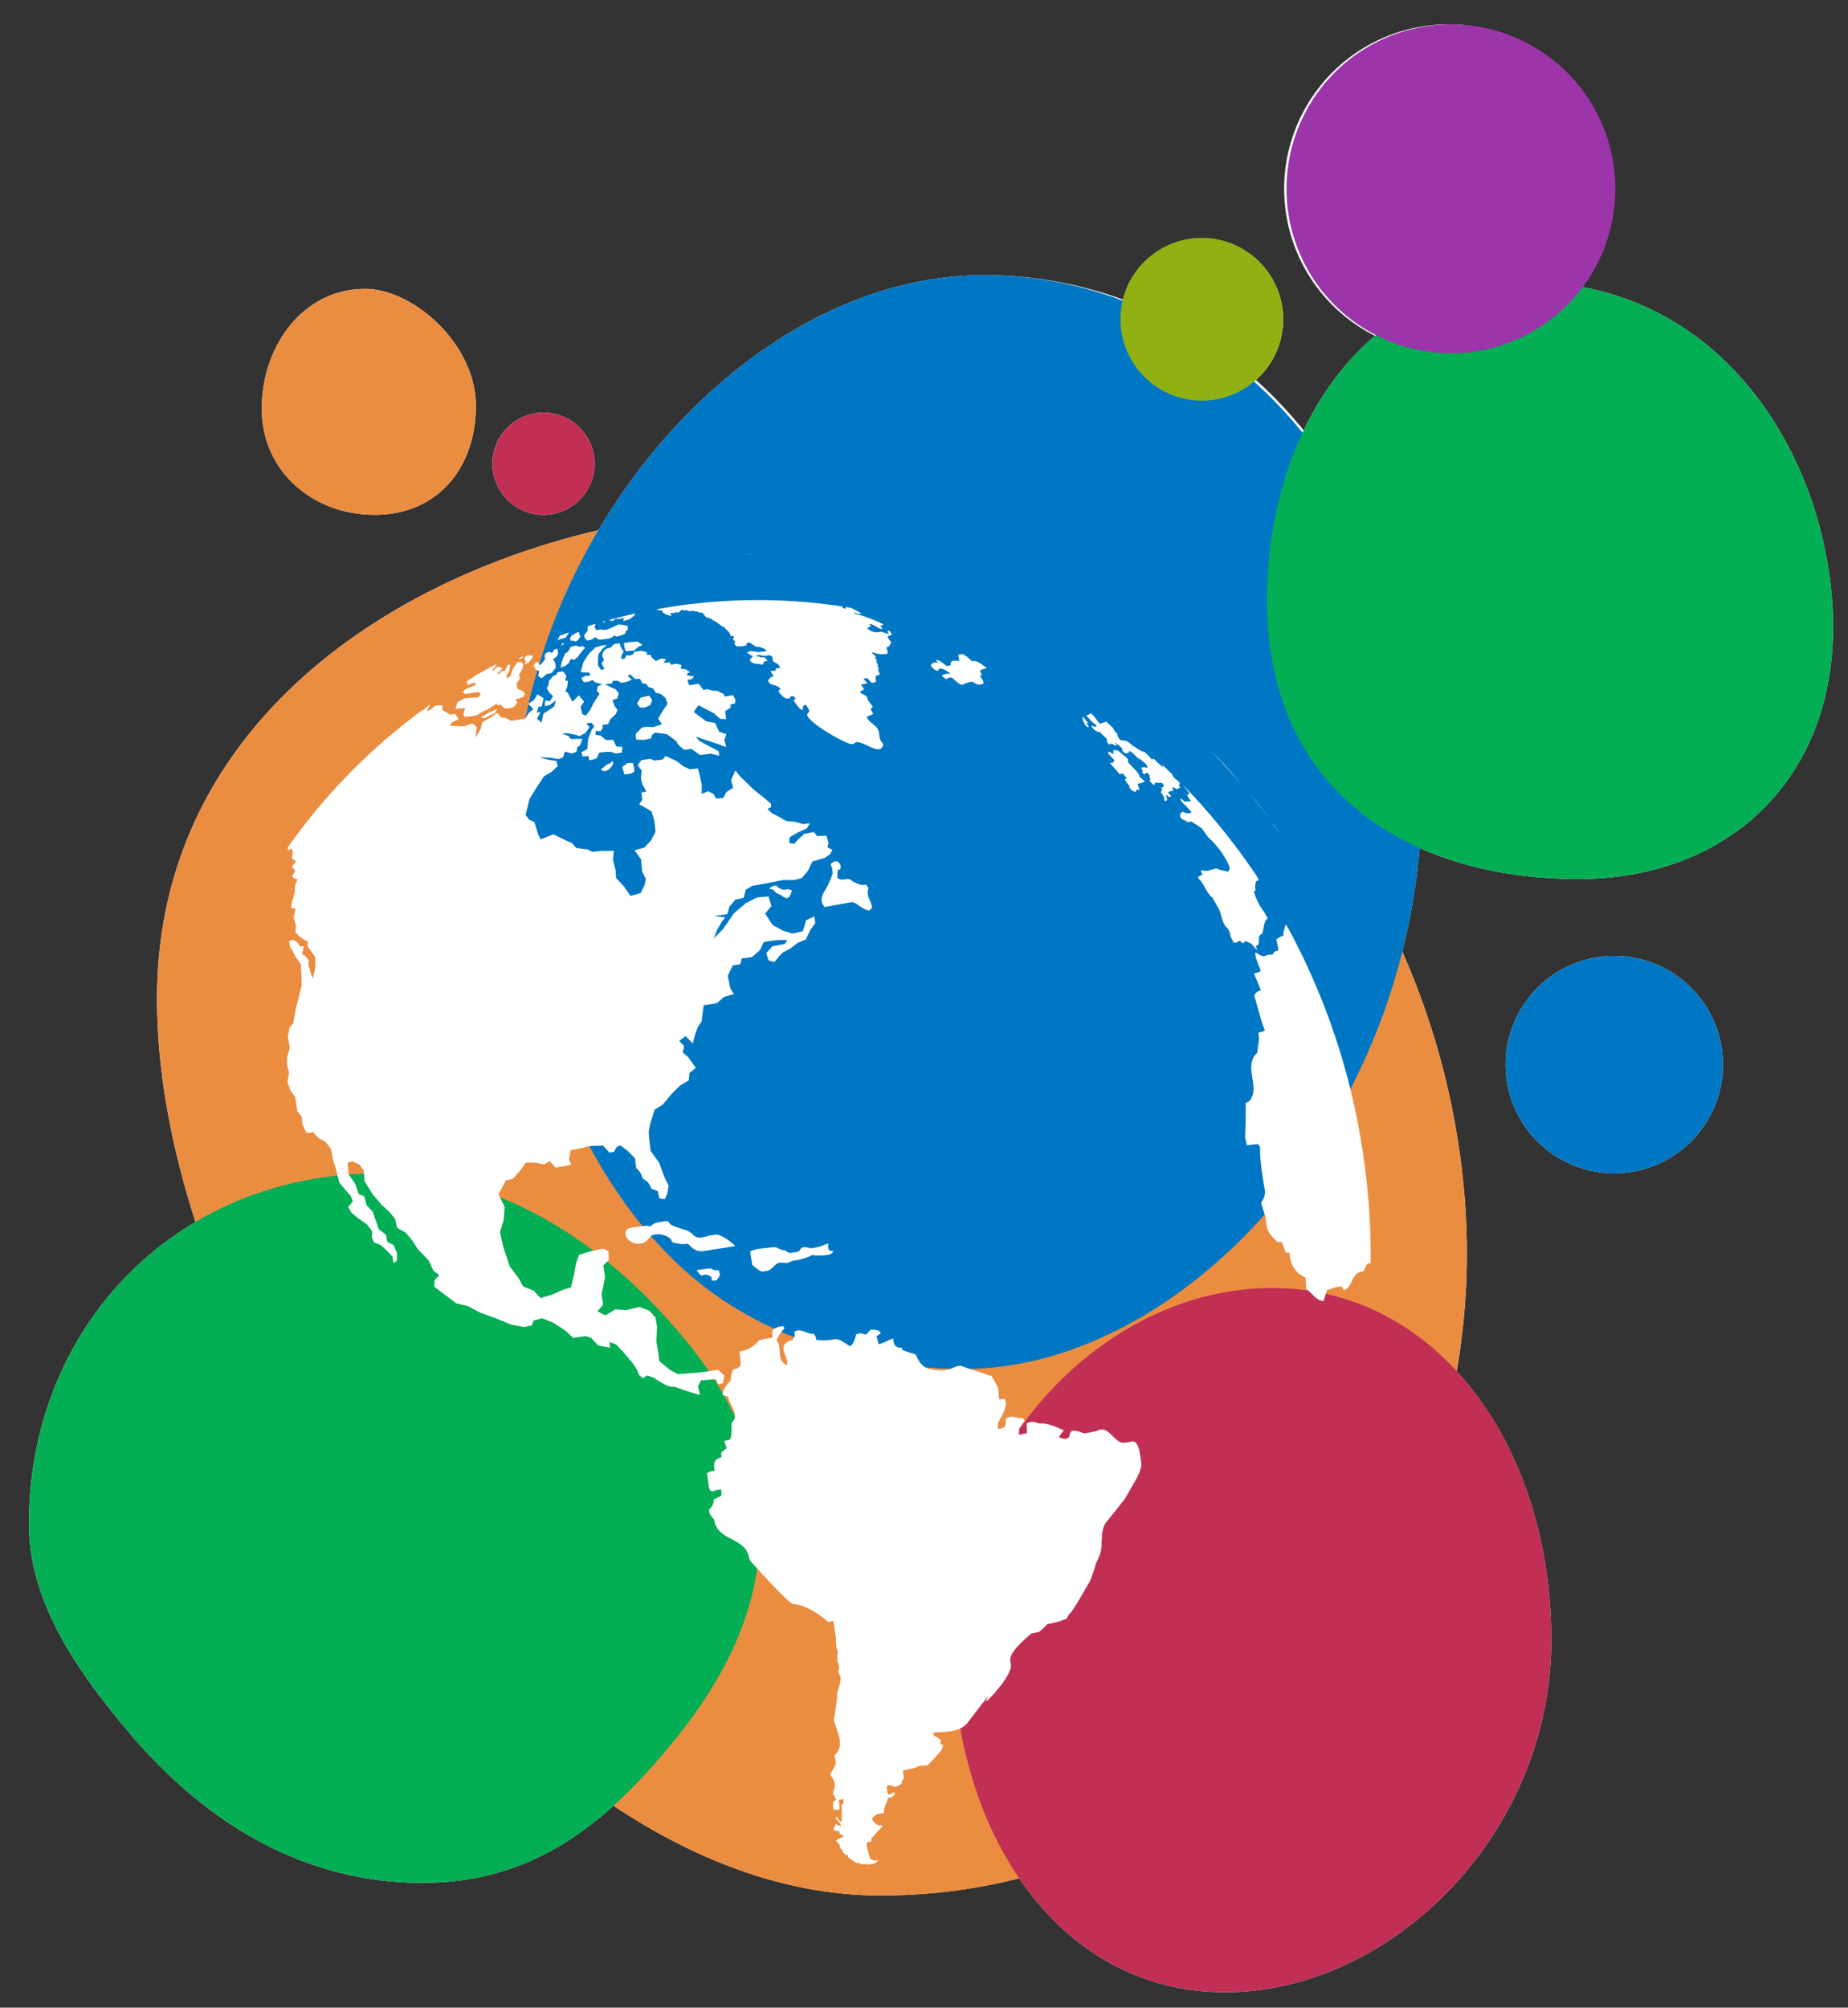
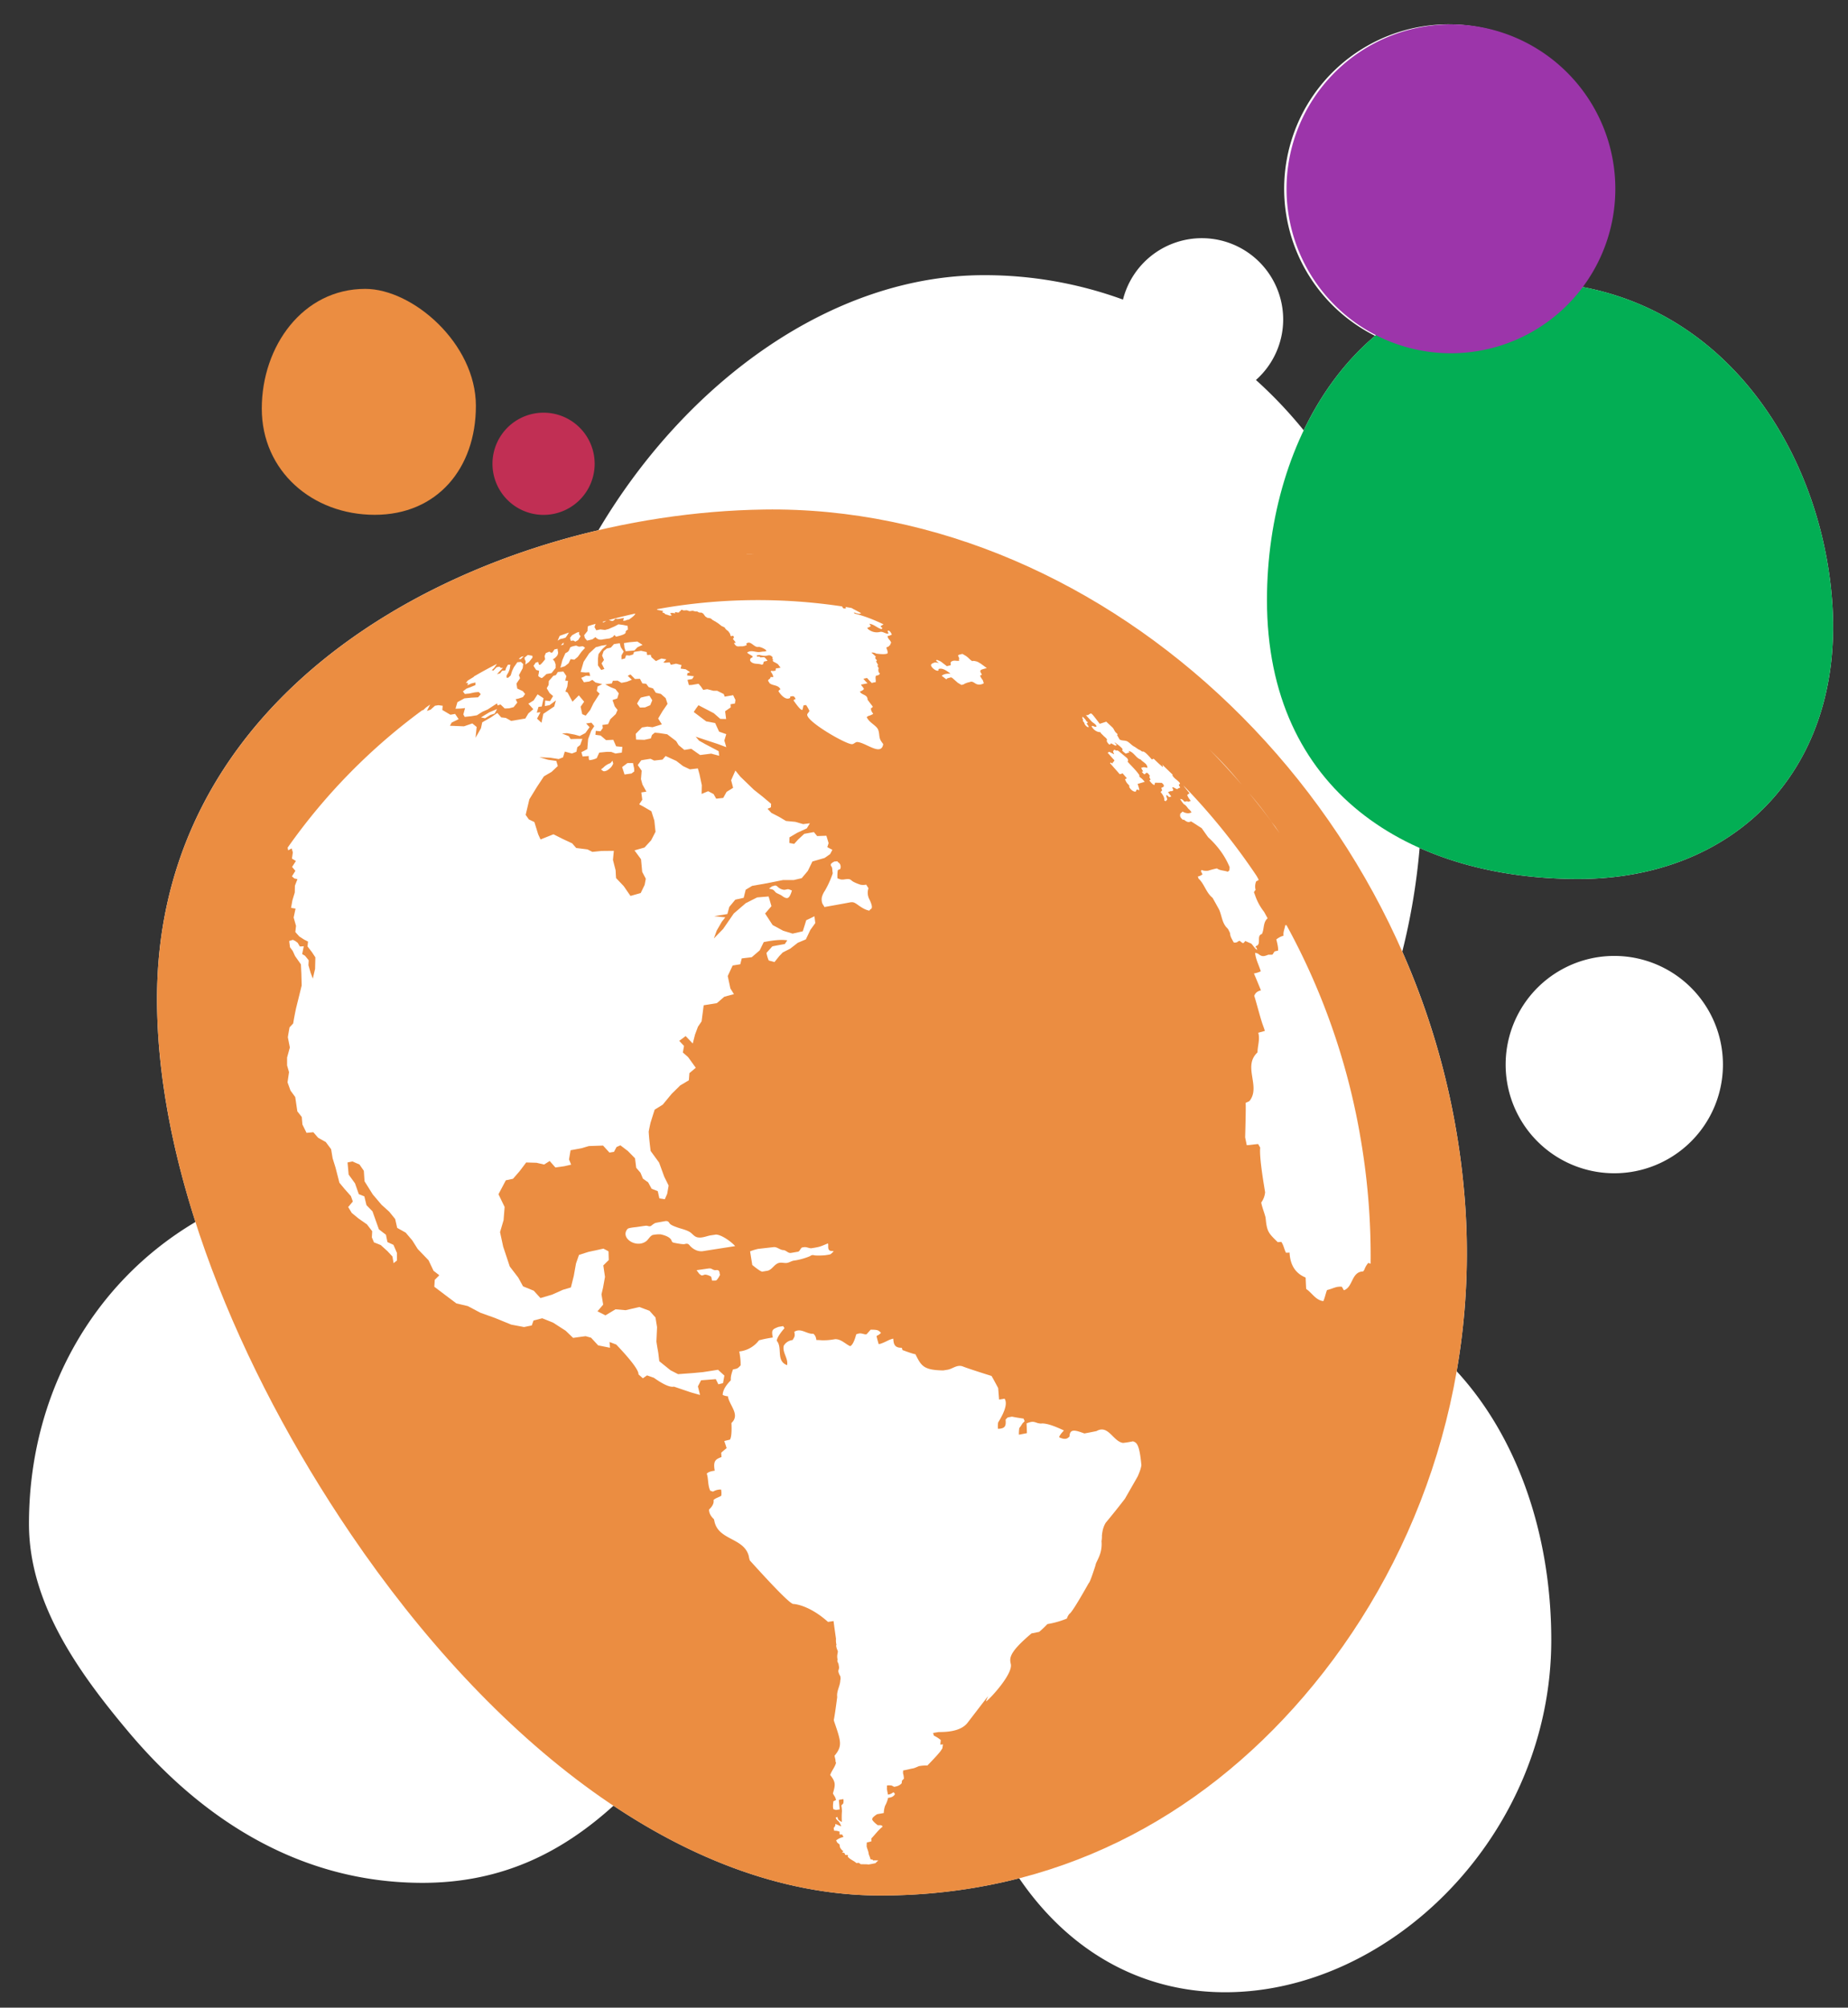
<svg xmlns="http://www.w3.org/2000/svg" width="58" height="63" fill="none">
  <rect width="100%" height="100%" fill="#333333" stroke="none" />
  <path fill="#fff" d="M50.665 36.817a3.41 3.41 0 1 0 0-6.82 3.41 3.41 0 0 0 0 6.82Z" />
  <path fill="#fff" d="M57.514 19.041c-.26-4.428-2.96-9.141-7.903-10.045a5.131 5.131 0 0 0 1.013-3.07 5.16 5.16 0 1 0-7.467 4.613c-.932.785-1.683 1.802-2.24 2.965-.464-.572-.965-1.1-1.499-1.58a2.54 2.54 0 0 0 .855-1.903 2.553 2.553 0 0 0-5.028-.62 12.67 12.67 0 0 0-4.364-.766c-4.755 0-9.34 3.34-12.1 8.003-7.07 1.656-13.853 6.483-13.853 14.705 0 2.239.44 4.615 1.208 7.002C2.919 40.247.909 43.746.909 47.818c0 2.486 1.547 4.654 3.128 6.533 2.33 2.769 5.409 4.733 9.223 4.733 2.545 0 4.418-.994 5.995-2.421 2.647 1.764 5.485 2.817 8.379 2.817 1.532 0 2.983-.189 4.353-.54 1.498 2.198 3.729 3.577 6.467 3.577 5.19 0 10.233-4.947 10.233-11.05 0-3.383-1.102-6.412-2.969-8.437a21.66 21.66 0 0 0 .237-5.6 23.808 23.808 0 0 0-1.944-7.569 20.34 20.34 0 0 0 .544-3.253c1.468.655 3.176.974 4.979.974 4.901 0 8.28-3.396 7.98-8.54Z" />
-   <path fill="#fff" d="M17.06 16.157a1.604 1.604 0 1 0-.002-3.208 1.604 1.604 0 0 0 .002 3.208Zm-5.298-.002c1.958 0 3.174-1.461 3.174-3.418s-1.983-3.672-3.473-3.672c-1.958 0-3.247 1.8-3.247 3.757s1.587 3.333 3.546 3.333Z" />
  <path fill="#EB8D41" d="M45.955 37.43c.532 6.164-1.567 11.772-5.045 15.815-3.282 3.814-7.768 6.237-13.276 6.237-6.262 0-12.262-4.92-16.62-11.337-3.541-5.215-6.086-11.411-6.086-16.802 0-10.258 10.558-15.233 19.056-15.354 10.774-.157 20.932 9.395 21.971 21.441Z" style="mix-blend-mode:multiply" />
-   <path fill="#03AE54" d="M23.859 47.953c0 2.994-1.533 5.371-3.295 7.372-1.855 2.107-4.02 3.76-7.304 3.76-3.814 0-6.893-1.965-9.223-4.734-1.581-1.88-3.128-4.047-3.128-6.533 0-6.148 4.58-10.997 10.98-10.997 3.494 0 6.498 1.865 8.724 4.211 1.855 1.955 3.244 4.127 3.244 6.92l.002.002Z" style="mix-blend-mode:multiply" />
-   <path fill="#C12F54" d="M29.895 51.467c0 6.103 3.37 11.05 8.56 11.05s10.233-4.947 10.233-11.05c0-6.103-3.58-11.05-8.77-11.05-5.19 0-10.023 4.947-10.023 11.05Z" style="mix-blend-mode:multiply" />
-   <path fill="#0077C4" d="M50.665 36.817a3.41 3.41 0 1 0 0-6.82 3.41 3.41 0 0 0 0 6.82Zm-6.032-11.975c0 10.207-7.496 18.115-14.374 18.115-3.128 0-6.386-.974-8.724-3.053-3.49-3.101-5.476-8.6-5.387-14.232.14-8.713 7.226-17.037 14.734-17.037 7.507 0 13.75 6.798 13.75 16.207Z" style="mix-blend-mode:multiply" />
  <path fill="#03AE54" d="M57.515 19.041c.3 5.146-3.079 8.541-7.98 8.541-5.302 0-9.771-2.738-9.771-8.75 0-5.175 2.95-9.992 8.106-9.992 6.049 0 9.357 5.28 9.645 10.203v-.002Z" style="mix-blend-mode:multiply" />
  <path fill="#9C35AA" d="M45.466 11.085a5.16 5.16 0 1 0 0-10.319 5.16 5.16 0 0 0 0 10.319Z" style="mix-blend-mode:multiply" />
-   <path fill="#91B013" d="M37.72 12.572a2.553 2.553 0 1 0 0-5.106 2.553 2.553 0 0 0 0 5.106Z" style="mix-blend-mode:multiply" />
  <path fill="#C12F54" d="M17.06 16.157a1.603 1.603 0 1 0 0-3.207 1.603 1.603 0 0 0 0 3.207Z" style="mix-blend-mode:multiply" />
  <path fill="#EB8D41" d="M14.936 12.737c0 1.959-1.216 3.418-3.174 3.418-1.959 0-3.546-1.374-3.546-3.333 0-1.958 1.289-3.757 3.247-3.757 1.49 0 3.473 1.713 3.473 3.672Z" style="mix-blend-mode:multiply" />
  <path fill="#fff" d="M42.678 35.577a21.322 21.322 0 0 0-2.3-6.544h-.04c-.015.11-.072.213-.053.329a.641.641 0 0 0-.228.118c.046.171.065.288.055.35-.034.009-.079.017-.111.027a7.08 7.08 0 0 1-.06.094l-.024.008h-.111l-.025.01c-.146.057-.192.042-.304-.047-.026-.008-.061-.016-.085-.024.016.207.12.387.178.582a.78.78 0 0 1-.215.067c.075.177.148.353.22.53-.08.024-.163.049-.21.172.09.289.16.581.252.867.028.077.057.154.081.234l-.207.058c.059.207-.022.41-.024.617-.47.435.101 1.054-.24 1.51l-.032.029a.956.956 0 0 0-.102.047c.01.035.005.395-.014 1.08.016.08.035.162.05.245.12-.004.238-.028.36-.035.018.035.043.078.063.11-.02.172.018.562.116 1.17l.038.233a.659.659 0 0 1-.122.322c.03.16.096.31.136.47l.015.14c.04.312.101.375.367.633.033 0 .077-.007.112-.009.073.102.089.23.146.34.034 0 .081 0 .113-.005.018.393.186.654.504.784.006.12.01.24.018.359.183.122.294.349.538.382.05-.11.071-.232.114-.346.065-.018.148-.044.21-.069l.04-.012a.506.506 0 0 1 .218-.024c.02.032.043.077.063.11.293-.1.23-.577.6-.591.007-.004.015-.006.046-.063a.647.647 0 0 1 .12-.205l.073.026a21.722 21.722 0 0 0-.34-4.08Zm-20.135 4.288c-.038-.022-.08 0-.121-.01-.047-.01-.084-.042-.128-.052h-.043l-.39.056c.033.04.06.084.094.122l.042.03c.03.019.037.017.108-.008.06-.022.193.045.195.047.026.014.028.035.036.083.007.03.01.039.02.057.045-.014.092.01.135-.02a.563.563 0 0 0 .095-.144l.014-.023c-.026-.042-.002-.107-.057-.138Zm3.475-.643c-.044-.063-.012-.138-.032-.205-.238.1-.252.106-.394.132a3.528 3.528 0 0 1-.134.022c-.073-.002-.14-.042-.213-.036l-.07.01c-.054.028-.064.103-.12.132 0 0-.214.038-.232.04-.094.013-.149-.085-.238-.089-.11-.004-.193-.105-.306-.093l-.485.055a1.704 1.704 0 0 0-.252.077c.022.142.045.286.069.428.06.05.244.2.31.209l.145-.024c.172-.02.233-.228.404-.254.077-.012.154.016.233.004.075-.014.142-.063.221-.073.24-.033.473-.124.502-.142.054-.035.075-.037.136-.023.056.013.292.005.345-.004.046-.006.09-.014.136-.022.046-.014.073-.055.107-.083l.016-.012c-.044-.03-.11.004-.148-.049Zm-3.552-.481c-.042.008-.087.014-.144.022-.146.02-.284.098-.438.063-.104-.024-.159-.124-.246-.172-.134-.075-.286-.098-.428-.155-.111-.04-.177-.078-.197-.113-.026-.04-.045-.077-.134-.067-.106.02-.213.036-.315.059a.685.685 0 0 0-.123.085c-.055.042-.114-.004-.169 0-.095.012-.186.026-.294.042-.168.017-.261.036-.28.057-.25.28.268.623.582.388.073-.057.112-.152.201-.195a1.04 1.04 0 0 1 .244-.022c.004 0 .292.05.349.19.022.057.03.06.075.074.004 0 .276.06.341.042.087-.026.118-.006.17.06.029.03.175.184.388.164l1.025-.16c-.111-.129-.426-.362-.607-.362Zm17.21-10.124a1.723 1.723 0 0 1-.284-.522 1.773 1.773 0 0 0-.037-.095.293.293 0 0 1 .053-.075.402.402 0 0 1 .02-.272.217.217 0 0 0 .077-.043 1.795 1.795 0 0 0-.069-.128 20.3 20.3 0 0 0-2.295-2.835c.057.083.126.164.195.248a.232.232 0 0 0-.075.054c.03.078.07.13.113.181-.026.01-.05.02-.079.029l-.04-.019a.185.185 0 0 1-.088.012l-.043-.05a.131.131 0 0 0-.085-.029c.035.061.075.114.118.165.053.018.102.091.136.136l.053.048.05.067c-.12.08-.28-.02-.282-.022a.272.272 0 0 1-.067.06c-.016.072-.024.113.08.2l.028-.008c.118.101.17.077.197.067l.03-.01c.114.067.22.142.331.21.07.096.136.191.205.287.307.28.532.592.674.938 0 .03-.006.07-.008.101-.037.037-.045.038-.053.043-.112-.043-.235-.03-.337-.104a2.454 2.454 0 0 0-.278.073c-.093.007-.156 0-.189-.022l-.024.004-.01.043c.018.024.034.06.047.089a.343.343 0 0 1-.145.067l.02.063c.187.172.238.444.44.604.078.134.141.252.206.368.081.178.09.39.221.548.02.02.045.047.063.069l.03.06.031.064c.006.087.018.122.116.294.042.01.073 0 .103-.008a.212.212 0 0 1 .081-.045c.037.025.068.063.112.075a.207.207 0 0 0 .063-.069c.063.027.124.055.189.082.065.063.105.15.184.2l-.016-.075-.036-.006.016-.04c.189-.053 0-.325.187-.38.08-.156.028-.363.18-.493-.038-.065-.073-.134-.11-.199Zm-12.391-.398a.44.44 0 0 1-.037-.314l.008-.035a3.23 3.23 0 0 1-.07-.11.46.46 0 0 1-.181.002s-.197-.064-.264-.12c-.035-.03-.06-.05-.094-.054-.077-.012-.154.018-.231.012-.047 0-.087-.028-.132-.036a1.24 1.24 0 0 1 .008-.242c.01-.038.05-.032.075-.05.017-.015.043-.135-.042-.2-.033-.024-.035-.028-.047-.048-.03.012-.059.006-.087.01-.01.002-.102.049-.114.087-.016.043.024.065.034.1.015.046.01.095.019.142.006.032.006.04.002.053 0 .002-.085.267-.246.54a.638.638 0 0 0-.091.198.38.38 0 0 0 .008.177c.014.049.053.085.071.132.274-.049.552-.098.826-.15.07-.005.104-.005.221.08.195.14.268.16.364.185.01-.022.012-.026.05-.054.02-.012.075-.051-.05-.305Zm11.918-3.33a21.473 21.473 0 0 1 .79 1.012c-.325-.442-.49-.667-.79-1.012Zm.828 1.063-.012-.016-.027-.035-.093-.115c.09.12.177.241.264.363l-.132-.197Zm-15.285 1.953c-.025-.004-.053.004-.063.006-.06.014-.067.014-.098.008a.334.334 0 0 1-.168-.083c-.047-.045-.071-.051-.1-.047-.028.006-.052.02-.079.02-.032.022-.07.053-.101.075.042.017.089.017.128.039.038.022.06.065.097.093l.032.017c.039.02.08.036.118.058.035.019.063.047.096.063.034.017.046.023.077.027.036.002.097.008.168-.23v-.01c-.034-.008-.07-.03-.107-.036ZM37 24.615l.03-.01v-.033c-.049-.067-.118-.108-.176-.165l-.023-.026a.153.153 0 0 1-.036-.06l.012-.009-.335-.323c.018.027.03.057.024.084a4.58 4.58 0 0 1-.286-.264l-.06.022c-.119-.136-.242-.276-.301-.245-.023-.013-.039-.029-.059-.043-.071-.024-.128-.08-.19-.114-.084-.042-.14-.12-.22-.164-.075-.039-.166-.014-.242-.061l-.08-.142.022-.02c-.017-.017-.033-.03-.053-.051-.053-.047-.065-.118-.114-.165l-.193-.18a8.324 8.324 0 0 1-.205.067c-.22-.29-.245-.321-.284-.325l-.016.01-.035.018c-.018.02-.036.025-.099.029.015.012.073.075.175.189.05.054.13.08.162.158-.055.044-.104-.029-.156-.01-.006.028.103.193.27.193.012.016.022.034.034.048.016.017.033.03.049.047.04.047.1.08.132.138-.027.037-.004.09.07.158.017-.006.031-.01.047-.026v-.018s.106.056.14.077l.05-.017a.578.578 0 0 1-.08-.093c.024.018.221.146.262.226l-.012.01v.032c.028.03.064.06.107.091l.114-.038-.022-.045c.166.033.225.223.38.27.066.087.202.118.21.258-.055-.002-.107-.033-.16-.008l-.02.006-.017.006c.008.018.019.037.029.055l.034.055-.046.012c.069.073.07.077.101.077.061-.09.102-.03.16.06l-.022.013c.004.034.026.065.039.097l-.025.019h-.004l-.004.002h-.004l-.002.002c.026.036.116.154.164.14.007-.023.007-.047.015-.067l.21.004s.155.111-.003.15c-.017.037.018.063.016.097h-.014l-.033.043c.088.104.126.19.112.26l.045.026c.016-.012.022-.016.05-.06l-.026-.09c-.018-.06.01-.052.083.022a.71.71 0 0 0 .071-.022c-.09-.112-.091-.116-.101-.142a.119.119 0 0 0 .069-.024c.014.004.034.008.093-.019-.004-.042-.008-.048-.032-.087l.008-.016c.059.004.1.053.154.06l.014-.014c.018-.02.051-.02.071-.036-.008-.034-.042-.059-.038-.1Zm.952-1.103c.355.362.696.735 1.025 1.117-.4-.485-.63-.73-1.025-1.117Zm-2.024 1.021c-.022-.022-.04-.046-.063-.069-.016-.022-.024-.026-.053-.048-.059-.047-.059-.057-.059-.063l.013-.013c-.039-.083-.203-.255-.295-.35a4.367 4.367 0 0 1-.089-.098l.02-.004c.004-.012.01-.047-.026-.096l-.26-.217c-.053-.038-.069-.026-.075-.018-.022-.006-.04-.02-.06-.028l-.017.004c-.018.01-.012.034-.029.046 0 .033.029.057.031.088-.053-.023-.102-.051-.152-.075l-.051.03c.075.077.142.164.217.238l-.014.008v.026l-.032.016-.017.047c-.024-.006-.04-.022-.059-.029l-.02.02c.102.114.203.23.305.346a.345.345 0 0 0 .09-.027l.133.155a.432.432 0 0 1-.057.03.6.6 0 0 0 .05.104c.025.038.064.067.088.105l-.008.029c.063.134.199.176.213.14.022-.061.026-.067.1-.03.012-.009-.004-.075-.047-.2.075-.022.15-.044.223-.067Zm-1.778-1.766c-.047-.062-.045-.069-.043-.072l.02-.007c.017-.012.015-.016.013-.022-.012-.018-.033-.024-.047-.038l-.012-.027c-.008-.012-.014-.022-.09-.101l-.011-.013-.01.041c0 .026.024.045.024.071l-.01.016v.006c.008.019.028.027.036.043.014.028.02.059.039.085.016.023.04.039.059.06l.046.013v-.03l-.014-.025Zm-6.16-2.853c-.039-.091-.063-.106-.1-.128l-.036.012.016.035.015.046-.033.006c-.075-.008-.136-.063-.213-.058l-.022.004a.42.42 0 0 1-.331-.06c-.03-.02-.061-.04-.063-.076h.004c.057-.012.065-.019.1-.047a.209.209 0 0 0-.045-.073c.146.012.245.13.381.166l.033-.028a.86.86 0 0 1-.061-.059c.028-.028.065-.035.091-.063-.004-.002-.47-.237-.91-.337l-.013-.038a.67.67 0 0 0 .17.046l.057-.018c-.06-.035-.124-.067-.185-.1-.016-.007-.03-.018-.055-.028-.024-.014-.046-.028-.067-.038l-.178-.03c-.004.001-.008.005-.012.007l.022.033c-.022.004-.043.01-.08.004a.143.143 0 0 1-.046-.063 17.763 17.763 0 0 0-5.514.036h-.002l-.3.053.011.01.015.01c.06.015.121.019.176.041l-.014.014-.008.01v.015l.014.01.035.008.014.012.014.012.006.012.012.005.017.004.014.004.044.014.017.004.018.012.055.004.02-.004.006-.01-.01-.012a.252.252 0 0 1-.037-.051l.035-.006a.22.22 0 0 1 .073.002l.016.004h.01l.016.006.009-.006-.012-.024.046-.009.016.009a.198.198 0 0 0 .078-.002V19.2l.008-.01.008-.008.008-.004h.01l.01-.008v-.014c.026-.029.045-.02.083-.004l.015.006.032-.006h.037l.01-.004a.73.73 0 0 1 .063.016l.018.012h.018l.014.002.076-.012h.014c.018.004.042.012.063.018l.05.006.012-.004h.01l.06.033.042.006s.008-.002.039 0l.05.028.07.094.032.02.018.012.02.012h.035l.022.006.019.004.024.008.047.037.014.014a.24.24 0 0 1 .059.033l.026.01.024.018.019.012a.71.71 0 0 1 .085.061l.073.057.022.006.067.035.02.034c.01.016.04.043.092.081.018.027.039.051.059.088a.13.13 0 0 0 .026.07.707.707 0 0 1 .07-.014c.013.023.03.043.015.067l-.024.029c.024.044.067.073.085.122-.018.004-.036.008-.054.01a.905.905 0 0 0 .048.069c.039.03.045.038.116.036.008-.002.018-.002.065-.002h.038a.4.4 0 0 0 .14-.042l-.022-.037c.136-.13.242.124.384.098h.006l.012-.003a.554.554 0 0 1 .217.098l.016.036a.668.668 0 0 1-.067.013h-.04l-.065.01h-.008c-.142.036-.288-.08-.426.024.052.05.12.075.176.118l-.014.036-.035.012s-.089.072.025.145c.095.06.21.024.308.07l.043-.018a.376.376 0 0 1 .024-.08.98.98 0 0 1 .114-.025c-.028-.04-.055-.081-.108-.116-.038.006-.077.004-.117.008l-.029-.026c-.024.002-.054.002-.077.002l-.008-.039a.872.872 0 0 1 .09-.012.706.706 0 0 0 .188.027l.098-.019c.048.002.06.004.111.049l.012.016-.01.037.023.03-.009.043s.006.01.025.028c.067.033.115.06.142.082l.077.105-.098.018h-.042a.235.235 0 0 0-.014.075l-.043.006s-.024.005-.047.007l-.034-.01-.033.02c.041.059.08.12.084.18a1.216 1.216 0 0 0-.084-.004c-.004.035-.027.064-.07.085l-.009.037.025.035s.008.016.022.038c.101.085.27.047.34.19a.161.161 0 0 0-.062.06c0 .004.195.322.367.21l.004-.042.037-.006c.014-.002.026-.006.065-.002.028.015.05.045.065.09 0 0-.026.005-.043.012l-.022.028c.143.207.235.307.274.3.028-.044.02-.101.045-.146a.355.355 0 0 1 .079-.006c.034.055.069.11.1.179-.011.04-.043.063-.062.097-.111.201 1.26.987 1.407.948.016 0 .028-.004.063-.026a.306.306 0 0 1 .067-.037l.022-.004c.274.014.757.459.82.067l-.024-.034a.653.653 0 0 1-.049-.072c-.081-.125-.022-.3-.132-.418-.093-.101-.221-.164-.294-.288l-.019-.034a.2.2 0 0 1 .072-.045.157.157 0 0 0 .063-.024.168.168 0 0 0 .069-.039c-.06-.074-.081-.135-.064-.183l.035-.006.014-.038a6.471 6.471 0 0 1-.162-.213c.004-.167-.187-.142-.242-.254.07-.026.112-.054.128-.085-.024-.051-.067-.085-.093-.134l.207-.043a1.07 1.07 0 0 1-.13-.142l.114-.024c.06.069.11.122.15.158a.38.38 0 0 1 .118-.024c.018-.067-.019-.138.012-.205l.034-.008c.06-.01.065-.023.09-.063l-.033-.029a.193.193 0 0 1-.006-.138.438.438 0 0 1-.039-.075l.02-.024a29.895 29.895 0 0 0-.062-.11l.028-.038c-.014-.013-.028-.025-.042-.041l-.015-.037.02-.034a1.097 1.097 0 0 0-.133-.12l-.004-.006s.006-.002.04-.004h.01l.015.004h.008l.028.01h.012l.037.019c.181.024.299.023.353-.005.02-.069-.022-.121-.035-.182a.157.157 0 0 1 .07-.033c.01-.02.032-.04.052-.05l.004-.037.023-.026c-.01-.086-.11-.126-.11-.216.04-.01.081-.02.132-.046v-.002Zm-8.088 4.197c-.012-.055-.027-.11-.033-.166h-.176l-.167.126.075.233.22-.032.085-.065c0-.033-.004-.063-.004-.096Zm-.678-.237c-.027.022-.043.055-.071.075a.565.565 0 0 0-.217.138 2.34 2.34 0 0 0-.073.059c.03.018.05.048.089.056 0 0 .032.005.093-.022.057-.026.128-.1.136-.107a.425.425 0 0 0 .057-.094l.008-.014-.022-.091Zm11.55-2.637c-.009-.02-.01-.036-.005-.046l.044-.009c.004-.054-.075-.093-.032-.154.008-.012.072-.033.19-.063-.066-.049-.13-.097-.196-.144-.04-.02-.075-.05-.12-.063-.072-.019-.113-.024-.124-.016l-.016.004c-.065-.034-.11-.097-.169-.14-.044-.035-.093-.057-.14-.087l-.11.028c-.038.016-.021.047-.011.063 0 0 .038.069.006.09l.02.03c-.063.022-.13-.01-.193.006-.095.024-.085.069-.079.097.006.035 0 .039-.02.047a7.404 7.404 0 0 1-.102.024c-.03-.022-.06-.048-.093-.07-.029-.025-.059-.047-.09-.07-.04-.026-.085-.038-.13-.06l-.028.028c.029.024.06.047.09.07a.97.97 0 0 0-.122-.015c-.03.01-.126.038-.124.085.004.083.187.213.235.166v-.042c.12-.05.262.056.378.144-.07-.002-.195-.006-.278.067.044.032.101.077.144.11l.037-.033a1.83 1.83 0 0 0 .111-.029l.039.017c.055.05.115.1.172.152l.116.069.059-.012a.572.572 0 0 1 .203-.077c.095-.045.154.048.231.069a.26.26 0 0 0 .21-.033l-.031-.095a.63.63 0 0 1-.071-.108Zm-10.391.595a2.865 2.865 0 0 0-.272.06s-.05.062-.116.188l.091.123.157-.004.164-.069.065-.156-.09-.142Zm-5.02.517-.267.163.127.028.165-.103.136-.045.077-.142-.238.1Zm1.048-.66-.177-.082-.024-.157.112-.168-.035-.096.118-.217.016-.132-.073-.067c-.037.004-.073.009-.11.01l-.111.159-.053.111-.047.147-.081.073-.045-.004-.004-.063.065-.114.035-.091.022-.14h-.077l-.057.1-.026.08-.102.012-.059.078-.1.028.082-.09.104-.107h-.063l-.047-.04-.091.02-.096.103-.053-.012.072-.067.09-.13h-.001c-.242.124-.481.254-.717.392l-.016.02-.18.11-.061.079.069-.006-.019.075.124-.057.128-.03v.081l-.15.063-.134.049-.11.087.061.081c.049-.006.091-.01.138-.014l.165-.035c.044-.006.089-.01.133-.012.019.022.043.043.061.065-.008.014-.016.03-.083.1l-.221.012c-.069.008-.138.014-.205.02l-.221.12-.061.207.16-.006c.047-.004.094-.01.14-.015l-.054.2.044.077c.063-.006.128-.015.193-.02l.189-.031.176-.112.16-.069.187-.122.108-.07.02.064.09-.03.133.126.14-.006.139-.037.115-.144-.052-.104.087-.02.14-.046.07-.098-.07-.087Zm1.094-1.266-.004-.065-.098.02-.067.098-.04.006-.055-.034-.11.046-.04.094.018.1c-.183.233-.19.206-.217.084l-.077.019-.071.103.046.073.037.055c.024.008.063.018.09.024a.453.453 0 0 1-.02.13l-.003.033c.008.028.1.069.107.069.027-.004.12-.098.149-.126l.16-.03.128-.159v-.114l-.035-.099-.052-.06c.137-.08.189-.17.154-.267Zm.773-.144c-.037.006-.073.01-.107.014l-.09-.034c-.115.021-.178.044-.189.067-.042.111-.048.124-.146.17a6.449 6.449 0 0 0-.097.222 6.18 6.18 0 0 1-.061.233l.14-.045.118-.093.063-.13.117.018.108-.089.107-.148c.035-.043.086-.093.12-.134-.05-.047-.067-.049-.083-.05Zm1.725-.148-.251.022c-.055.008-.112.019-.169.027l.016.144.037.111.276-.024.095-.1.16-.075-.164-.105Zm-3.294.447-.144-.025-.104.085c.009.071.023.086.029.09.004.004.012.012-.002.126l.114-.08.111-.14-.004-.056Zm-.345.032-.085.065.065.01.093-.093-.073.018Zm3.335-.97-.14-.029-.148-.02-.126.067-.185.08-.114.03-.144-.017-.128.027-.056-.1.034-.101a4.64 4.64 0 0 0-.24.073.84.84 0 0 0-.012.15l-.107.134.022.085.07.084.164-.039.101-.071c.062.074.143.097.244.069.067-.01.134-.02.2-.028l.098-.047.053-.061.048.053c.205-.045.306-.09.303-.134 0-.03 0-.05.069-.087h.002l-.008-.118Zm-2.097.605.081-.012.006-.072-.087.084Zm.573-.335v-.081l-.075.024-.145.08-.063.08.02.096L18 20.1l.055.036.09-.049.076-.123-.044-.055Zm-.613.044v.006l-.06.143.082-.05.095-.02.073-.024.06-.087c.013-.026.03-.049.044-.073-.098.034-.197.069-.294.105Zm2.372-.7c-.278.061-.554.13-.828.203.04.006.081.035.126.026.043-.008.057-.058.097-.073.018.02.074.018.169-.004.026-.006.053-.008.081-.014a.2.2 0 0 1-.022.075l.004.01a.165.165 0 0 0 .113-.024l.063-.01c.114-.076.18-.135.2-.179v-.01h-.003Zm-1.027.26.037.018c.026-.014.057-.036.085-.052-.04.01-.081.022-.122.034Zm4.15-2.117h.011-.01Zm.47-.002c.03 0 .059 0 .085.002h.004c.02.002.04 0 .061 0-.05-.002-.1 0-.15-.002Zm0 0h-.043c-.02 0-.043 0-.065.002h-.01l.08.002c.04 0 .082 0 .123-.002h.004c.02.002.04 0 .061 0-.05-.002-.1 0-.15-.002Z" />
  <path fill="#fff" d="m26.124 26.669-.07.132-.174.122-.383.111-.142.293-.193.23-.246.058h-.337l-.623.123c-.117.019-.233.04-.349.06l-.203.121-.063.254-.264.059-.188.227-.06.223-.103.019-.207.032-.103.018.347.035-.11.14-.158.274-.09.248.29-.297.336-.487.375-.323.357-.18.36-.03.089.304-.199.231.235.361.331.179.297.091.32-.073.108-.347.258-.124.026.213-.156.216-.14.296-.254.107-.235.183-.236.12-.111.116-.149.186-.18-.05a1.066 1.066 0 0 1-.071-.238l.184-.205c.134-.028.262-.05.392-.073l.077-.116c-.165-.028-.411-.01-.739.055l-.127.26-.25.215-.313.037-.046.184-.24.039-.154.33.083.39.112.179-.303.081-.233.201-.414.067-.065.504-.114.168-.093.248-.071.28-.223-.234-.201.15.15.16-.037.206.165.144.241.335-.2.168-.017.224-.272.162-.27.266-.278.337-.254.158-.127.402a6.5 6.5 0 0 0-.06.288c.017.26.04.432.061.605l.266.365.16.439.139.282-.045.258-.075.172-.17-.028-.051-.226-.193-.077-.108-.199-.164-.117-.077-.185-.134-.156c-.012-.1-.026-.2-.037-.297l-.227-.231-.233-.177-.12.053-.081.152-.142.023-.201-.22-.445.015-.233.069-.341.063-.049.288.067.164-.215.049-.28.039-.179-.203-.174.111-.238-.055-.325-.01-.207.274-.207.238-.225.048-.231.437.193.4-.033.414-.111.375.099.457.207.623.266.347.15.274.337.138.209.23.363-.106.345-.154.248-.073.09-.36.07-.391.094-.27.294-.094.473-.103.16.085.008.272-.172.17.053.36-.061.337-.049.21.053.323-.179.21.25.127.316-.19.317.028.432-.1.317.118.189.211.049.303-.02.454c.017.118.038.234.058.35l.032.265.352.284.237.122.463-.034.314-.029c.159-.024.317-.048.477-.075l.2.183-.043.237-.146.037-.08-.162-.462.036-.1.19.067.27-.284-.08-.534-.181c-.119.028-.33-.064-.631-.278l-.215-.075-.13.091-.138-.122c.012-.121-.22-.434-.698-.937l-.211-.08.016.181-.373-.075-.222-.24-.17-.048-.112.014-.282.039-.233-.224-.396-.255-.341-.136-.272.07-.055.155-.242.05-.403-.076-.514-.21-.453-.162-.395-.209-.36-.085-.314-.236-.378-.286.014-.217.143-.144-.181-.14-.156-.329-.341-.355-.169-.268-.209-.246-.266-.148-.063-.278-.184-.227-.246-.223-.274-.323-.258-.412-.022-.329-.136-.197-.223-.097-.152.032.034.38.2.276.119.339.174.069.067.276.189.195.097.274.104.29.221.17.047.23.189.087.11.256v.235l-.106.083-.037-.21-.154-.165-.213-.193-.211-.083-.067-.156.01-.195-.165-.215-.268-.187-.209-.173-.111-.184.146-.173-.061-.17-.2-.226-.161-.194-.122-.477-.09-.287-.048-.288-.168-.225-.24-.134-.15-.173-.213.019-.13-.262-.02-.236-.139-.176-.066-.449-.149-.205-.093-.257.047-.321-.061-.21v-.247l.087-.316-.063-.321c.016-.104.035-.207.053-.31l.114-.122c.026-.157.056-.315.089-.471l.103-.416.075-.305-.01-.373-.014-.29L9.26 30l-.073-.16-.085-.114-.026-.197.117-.037.078.039.073.056.067.114c.04-.002.08-.004.123-.008l-.05.246.089.052.116.143-.008.156.069.24.069.18c.022-.1.044-.201.07-.3l.009-.368-.104-.158-.142-.185.016-.152-.127-.065-.147-.095-.125-.14.022-.193-.075-.262.06-.28-.141-.023.042-.235.075-.248.004-.213.08-.205-.098-.022-.075-.067.108-.172-.104-.122.12-.187-.124-.075.028-.195-.036-.124a1.93 1.93 0 0 0-.11.06l-.018-.084a18.668 18.668 0 0 1 4.232-4.317l.018.006.087-.083c.045-.033.092-.065.136-.098l-.101.201.116-.04.136-.122.105-.018.138.018-.012.132.254.15.148-.026.11.164-.218.107-.055.1.44.018.263-.091.136.111-.035.34.17-.3.04-.186.277-.158.197-.136.122.14.144.016.167.094.446-.075.095-.16.155-.133-.155-.172.165-.102.124-.192.188.123-.056.258c-.033.004-.067.008-.104.014l-.053.18.116-.015-.108.203.14.13.057-.28.343-.232a7.33 7.33 0 0 1 .053-.19l-.199.148-.148.03.01-.175.152.02.096-.16-.11-.093-.09-.152.06-.104.006-.122.142-.164.079-.022.063-.098.172-.014.096.142-.039.144.088.006-.02.175-.06.16.067.03.155.289.199-.199.166.199-.11.158.051.234.108.046.142-.178.103-.211.193-.3-.09-.086.027-.142.144-.071-.21-.053-.1-.081-.094.05c-.056.009-.113.015-.17.025l-.085-.138.152-.069.13.01-.029-.116-.115.006-.157-.014.094-.322.172-.262.21-.195.184-.05.165-.025-.147.136-.117.156-.017.142v.21l.102.145.1-.032-.088-.175.075-.107-.059-.138.049-.142.1-.08.125-.028.1-.111.18-.027.033.126.091.136-.07.122v.121l.109-.026.038-.1.106.009.113-.035.029-.08c.075-.013.146-.023.22-.035l.176.04.016.093.11-.008.022.075.14.122.175-.08.154.027-.094.098.06.008.135-.014.04.077.165-.034.17.044-.028.11.159.022.14.091-.088.035-.006.069.213.024-.054.087a4.718 4.718 0 0 0-.149.027c.017.053.03.107.045.162l.091-.004.213-.036.076.089.07.104c.043-.009.086-.017.128-.023l.191.049h.118l.207.103.03.082c.088-.017.18-.03.264-.047l.073.15-.016.112-.138.024.006.098-.176.121.032.244-.183-.004-.205-.179-.48-.25-.074.1-.075.112.39.294.282.053.124.27.225.079-.06.2c.02.068.042.137.06.208l-.245-.092-.453-.15-.262-.087.106.124.178.101.437.23.016.144-.25-.067-.347.044-.278-.195c-.073.013-.144.023-.217.035l-.18-.15-.078-.128-.28-.213-.256-.039-.134-.012-.087.071-.038.11-.203.044-.258-.008-.012-.18.197-.201c.056-.008.113-.017.168-.027l.162.02.293-.09-.116-.183.136-.23.158-.23-.059-.18-.15-.132-.158-.036-.09-.138-.135-.039-.078-.105-.12-.012-.076-.145-.157.006-.14-.142-.087.043.13.124-.156.063-.17.034-.119-.069-.152.004-.028.082-.21.03.173.091.146.057.106.134-.047.158-.15.053.071.2.087.11-.056.129-.171.162-.069.154-.18.027.014.095-.073.102-.149-.013-.01.124.163.022.17.145.227-.01.09.204.195.019-.017.178c-.065.01-.132.018-.197.029l-.134-.05-.134-.003-.243.024-.08.175a.634.634 0 0 1-.233.063c-.022-.045-.018-.088-.016-.13l-.193.014-.038-.134.186-.097c.007-.106.017-.211.025-.315l.097-.26.096-.146-.09-.108-.166.025.108.116-.132.184-.177.094-.16-.045-.242-.045-.154.01.213.084.059.091.207-.006h.16l-.067.19-.093.074-.027.14-.14.055-.225-.06-.055.181-.136.053-.272-.042-.335-.015.276.08.256.036.047.16-.195.183-.24.14-.223.337-.235.384-.116.489.1.142.174.083.118.382.075.164.406-.162.294.148.292.136.128.146.356.045.148.077.286-.029.39-.004-.027.286.084.327c.003.081.008.163.014.242l.241.254.211.306.321-.091.124-.256.036-.193-.113-.215-.037-.396-.205-.278.315-.09.207-.226.138-.268-.037-.352-.093-.292-.23-.134-.152-.083.096-.144-.03-.23c.052-.006.105-.016.16-.024l-.124-.223-.047-.17.022-.265-.123-.176.11-.15a8.83 8.83 0 0 1 .291-.047l.114.055.262-.029.097-.113.337.154.21.162.216.102.25-.029.05.181.074.345-.006.274.205-.085.17.09.082.145.22-.024.106-.19.205-.127c-.02-.079-.04-.158-.063-.237l.134-.305.155.191.424.41.29.23.252.213-.006.11-.106.046.12.128.24.124.219.13.294.028.244.071.213-.026-.098.16-.3.138-.244.144-.004.175.152.03.124-.138.193-.178.302-.055.102.125.29-.01.07.232-.041.126.16.085Zm9.7 19.3c-.01.09-.05.213-.12.367l-.398.695a24.32 24.32 0 0 1-.604.755c-.088.15-.102.271-.118.393a.987.987 0 0 1-.012.187 1.007 1.007 0 0 1-.006.227c-.02.14-.055.232-.147.42a.382.382 0 0 0-.038.112c-.115.357-.185.541-.21.552-.348.617-.55.938-.606.964a.43.43 0 0 0-.081.15 2.8 2.8 0 0 1-.61.173 3.41 3.41 0 0 1-.259.244l-.24.048c-.728.613-.69.784-.65.964.07.327-.717 1.157-.78 1.171.016-.052.042-.117.067-.164-.015.012-.084.104-.644.832-.153.2-.455.298-.907.292l-.177.03.027.084a.954.954 0 0 1 .215.138c-.008.085-.01.112-.016.14a.302.302 0 0 0 .085-.006l-.018.126-.057.087c-.122.158-.412.449-.414.453a1.108 1.108 0 0 0-.27.02c-.047.022-.11.049-.16.065l-.094.018a3.3 3.3 0 0 1-.237.051c0 .029-.004.059-.004.087.016.05.028.12.028.173-.018.016-.04.04-.059.059-.008.059-.01.07-.01.083-.077.083-.158.097-.238.112-.022-.013-.054-.029-.077-.041a.557.557 0 0 0-.148-.002c0 .037 0 .073-.002.11l.033.176a.273.273 0 0 0 .15-.06.099.099 0 0 1 .018-.009h.014c.037.039.035.05.035.061-.037.065-.107.102-.211.11a.952.952 0 0 1-.096.251.75.75 0 0 0-.04.226l-.207.036a.674.674 0 0 0-.142.112c-.014.038-.014.049-.014.057.017.043.075.102.172.176h.087c.065.014.063.035.061.053-.134.103-.231.245-.349.365 0 .027.002.063.004.087-.049.019-.095.027-.144.037-.008.085-.004.112-.006.136.014.029.014.037.014.045a.89.89 0 0 1 .05.164v.023a1.6 1.6 0 0 1 .06.164c.079.006.077.02.077.034a.907.907 0 0 1 .166.002c-.028.023-.065.051-.087.082a4 4 0 0 1-.221.042c-.057-.008-.065-.006-.071-.006-.051-.002-.12-.002-.169-.002-.054-.032-.054-.038-.056-.045l-.086.007c-.085-.078-.199-.108-.272-.204l.012-.028-.006-.016c-.024-.002-.059-.004-.085-.008-.02-.071-.038-.067-.055-.065l-.046-.016.048-.03a.329.329 0 0 1-.11-.127l-.015-.091-.07-.055c-.034-.063-.034-.069-.036-.07a.542.542 0 0 1 .23-.106.909.909 0 0 0-.04-.078l-.082-.002v-.089a.4.4 0 0 0-.169-.028 1.338 1.338 0 0 1-.016-.088c.06-.066.055-.095.049-.125.065.018.123.052.188.075a.543.543 0 0 0-.079-.153c-.081-.065-.087-.095-.093-.125.042-.01.049-.017.049-.02.022.066.026.074.028.085.03.026.077.06.116.075a2.091 2.091 0 0 1 .002-.333.984.984 0 0 0-.02-.185c.02-.02.044-.044.062-.065a.329.329 0 0 0 .002-.134l-.142.025.027.298-.116.018a1.703 1.703 0 0 1-.081-.024c-.018-.044-.018-.127 0-.25l.08-.036a.292.292 0 0 0-.052-.132l-.044-.075c.075-.262.099-.35-.084-.579.043-.14.15-.245.183-.39l-.016-.024a.705.705 0 0 0-.008-.09.63.63 0 0 1-.023-.103c.252-.306.205-.438-.014-1.078l-.01-.044c.021-.096.057-.336.107-.72-.026-.185.092-.342.096-.52a.19.19 0 0 0 .008-.081l-.006-.051a.428.428 0 0 1-.065-.165c.028-.085.026-.103.026-.12l-.006-.028-.014-.083a.234.234 0 0 1-.037-.1l.013-.016a.402.402 0 0 1-.01-.17c.016-.085.016-.096.014-.104l-.035-.089a.732.732 0 0 1-.018-.085l.01-.029a.565.565 0 0 1-.014-.184c-.026-.185-.053-.37-.077-.559a2.78 2.78 0 0 1-.175.027c-.607-.544-1.08-.564-1.086-.562-.085.004-.54-.451-1.366-1.366a.866.866 0 0 1-.034-.14c-.154-.58-.952-.485-1.078-1.09l-.014-.063c-.106-.099-.157-.2-.154-.305.112-.105.159-.205.14-.298.069-.065.166-.085.243-.134a.58.58 0 0 0-.006-.195.462.462 0 0 0-.253.065l-.086-.028c-.083-.17-.053-.364-.11-.538.072-.065.161-.077.25-.091-.059-.321.039-.36.213-.429-.004-.04-.006-.095-.01-.134a3.97 3.97 0 0 1 .17-.144 4.761 4.761 0 0 0-.074-.223c.052-.014.125-.032.178-.043.044-.069.06-.243.047-.523.288-.266-.073-.558-.11-.839a.428.428 0 0 1-.164-.042c0-.075.03-.234.254-.457 0-.087-.004-.142.069-.343.144-.026.148-.03.24-.128.003-.17-.02-.302-.042-.436a.892.892 0 0 0 .618-.35c.182-.048.306-.068.434-.088-.049-.236-.018-.256.177-.333l.146-.025.044.065s-.235.258-.243.396c.19.22-.035.63.324.765.043-.215-.154-.39-.105-.609a.36.36 0 0 1 .276-.178c.08-.122.075-.138.057-.262.213-.13.392.083.595.063.073.059.085.128.097.197.053 0 .122.004.174.008.191.004.305-.017.419-.035.188 0 .31.148.466.22.068-.028.132-.151.191-.372.108-.037.12-.04.27 0h.053l.13-.146c.23.002.245.018.325.101a.42.42 0 0 1-.14.096c.009.051.031.137.067.256.047 0 .156-.044.328-.13.084-.033.108-.037.13-.041.01.144.022.29.262.286.018.025.02.049.024.071.243.09.379.133.408.13.183.364.248.5.873.51l.124-.02c.164-.021.302-.17.483-.108.19.077.903.3.907.3.014.016.084.144.211.382l.029.361c.053-.008.122-.018.172-.028.09.136.022.386-.203.748a.944.944 0 0 0-.004.197c.256-.006.248-.12.24-.292l.063-.063.069-.014.067-.012c.217.042.36.06.363.06.01.025.026.057.034.082l-.073.077c-.024.045-.063.1-.095.14-.014.122-.012.164-.01.207l.251-.049-.012-.308c.177-.063.2-.061.347-.008.096.02.114.016.134.012.15-.003.38.071.692.221-.093.096-.143.167-.15.213.2.094.264.035.325-.024.006-.264.199-.193.467-.096a12.8 12.8 0 0 0 .381-.075c.372-.213.52.33.833.372.142-.016.227-.033.31-.05.11.038.203.072.264.742l.002-.002Z" />
</svg>